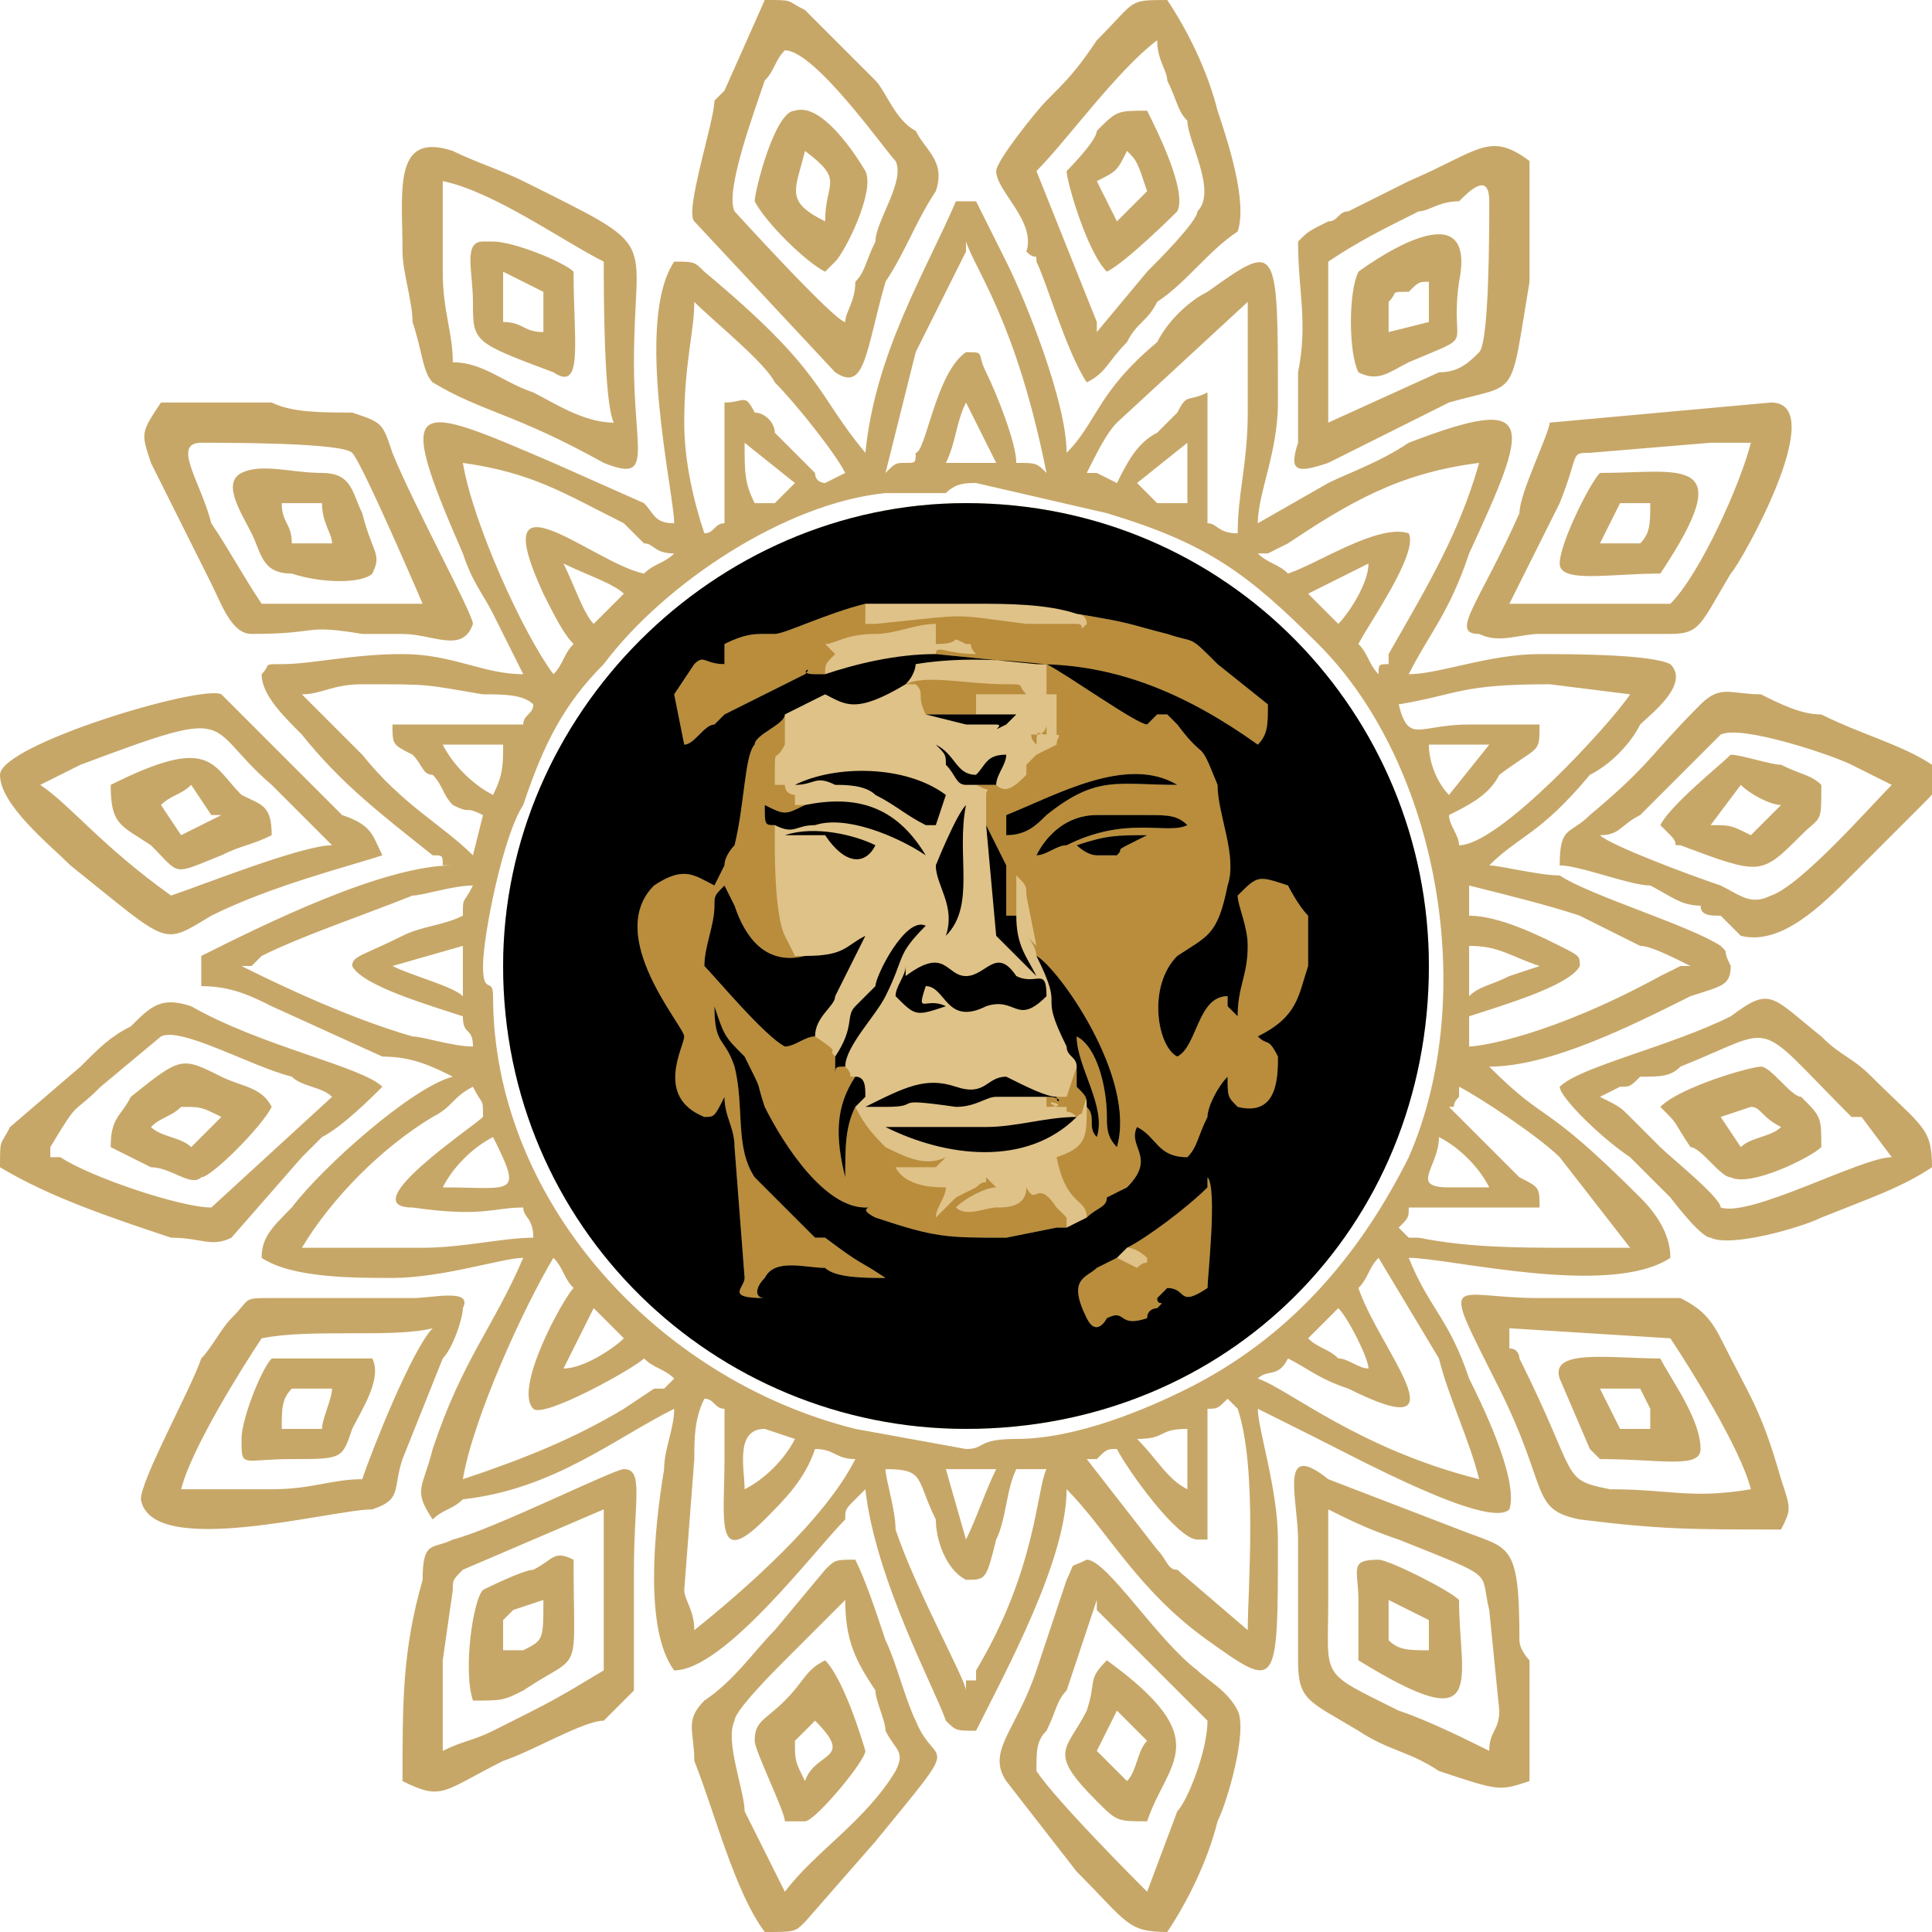
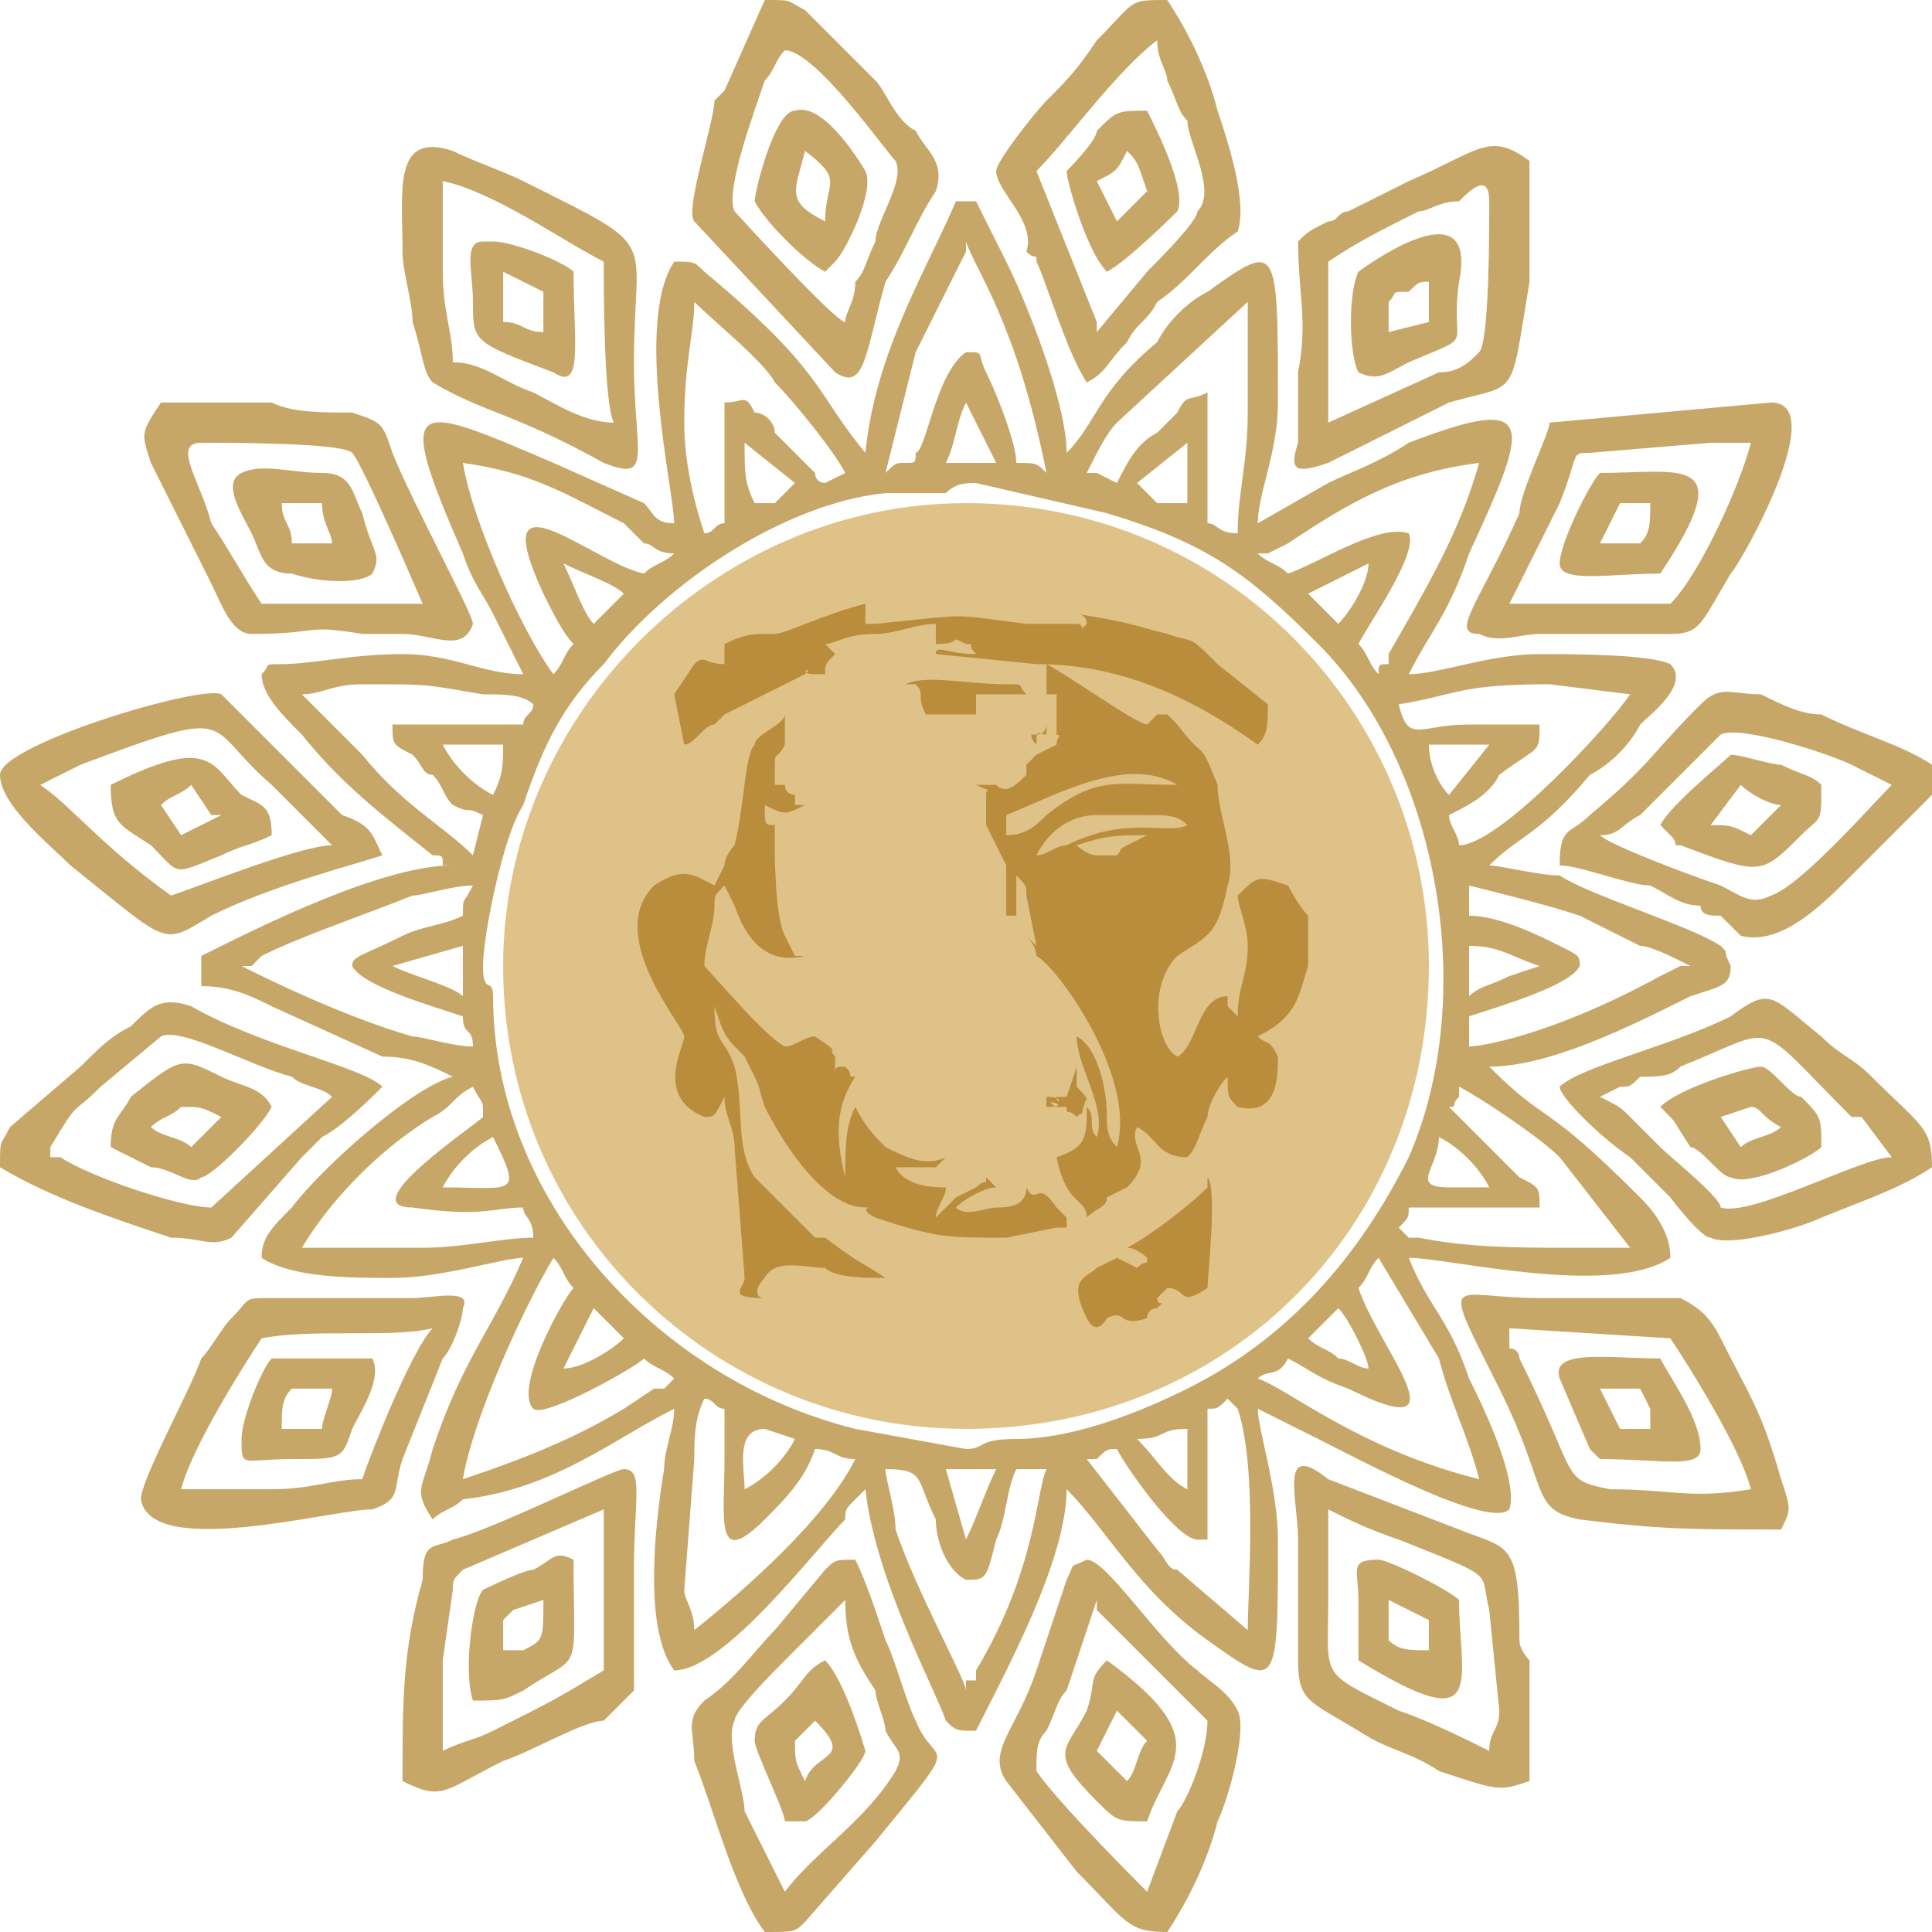
<svg xmlns="http://www.w3.org/2000/svg" xml:space="preserve" width="484px" height="484px" version="1.1" style="shape-rendering:geometricPrecision; text-rendering:geometricPrecision; image-rendering:optimizeQuality; fill-rule:evenodd; clip-rule:evenodd" viewBox="0 0 192 192">
  <defs>
    <style type="text/css">
   
    .fil3 {fill:black}
    .fil2 {fill:#B98D3C}
    .fil0 {fill:#C7A768}
    .fil1 {fill:#DFC288}
   
  </style>
  </defs>
  <g id="Capa_x0020_1">
    <g id="_982692475568">
      <path class="fil0" d="M114 188c-1,-1 -9,-9 -11,-12 0,-2 0,-3 1,-4 1,-2 1,-3 2,-4 1,-3 2,-6 3,-9 0,0 0,0 0,1l11 11c0,3 -2,8 -3,9l-3 8c0,0 0,0 0,0zm2 4l0 0c2,-3 4,-7 5,-11 1,-2 3,-9 2,-11 -1,-2 -3,-3 -4,-4 -4,-3 -9,-11 -11,-11 -2,1 -1,0 -2,2l-3 9c-2,6 -5,8 -3,11l7 9c5,5 5,6 9,6zm-5 -22l0 0 -2 4c1,1 2,2 3,3 1,-1 1,-3 2,-4l-3 -3zm3 11l0 0c2,-6 7,-8 -4,-16 -2,2 -1,2 -2,5 -2,4 -4,4 1,9 2,2 2,2 5,2zm-40 -1l0 0c0,-2 -2,-7 -1,-9 0,-1 4,-5 5,-6l6 -6c0,4 1,6 3,9 0,1 1,3 1,4 1,2 2,2 1,4 -3,5 -8,8 -11,12l-4 -8zm-4 -11l0 0c-2,2 -1,3 -1,6 2,5 4,13 7,17 3,0 3,0 4,-1l7 -8c9,-11 6,-7 4,-12 -1,-2 -2,-6 -3,-8 -1,-3 -2,-6 -3,-8 -2,0 -2,0 -3,1l-5 6c-2,2 -4,5 -7,7zm11 2l0 0 -2 2c0,2 0,2 1,4 1,-3 5,-2 1,-6zm-6 2l0 0c0,1 3,7 3,8l2 0c1,0 6,-6 6,-7 0,0 -2,-7 -4,-9 -2,1 -2,2 -4,4 -2,2 -3,2 -3,4zm-15 -7l0 0c-5,3 -5,3 -11,6 -2,1 -3,1 -5,2 0,-2 0,-2 0,-4 0,-3 0,-3 0,-5l1 -7c0,-1 0,-1 1,-2l14 -6c0,3 0,5 0,8 0,3 0,6 0,8zm-15 -13l0 0c-2,1 -3,0 -3,4 -2,7 -2,12 -2,20 4,2 4,1 10,-2 3,-1 8,-4 10,-4l3 -3c0,-4 0,-8 0,-12 0,-7 1,-10 -1,-10 -1,0 -13,6 -17,7zm5 8l0 0 0 3c1,0 1,0 2,0 2,-1 2,-1 2,-5l-3 1c-1,1 0,0 -1,1zm-3 8l0 0c3,0 3,0 5,-1 6,-4 5,-1 5,-13 -2,-1 -2,0 -4,1 -1,0 -5,2 -5,2 -1,1 -2,8 -1,11zm-21 -36l0 0c5,-1 13,0 17,-1 -2,2 -6,12 -7,15 -3,0 -5,1 -9,1 -3,0 -6,0 -9,0 1,-4 6,-12 8,-15zm-3 -2l0 0c-1,1 -2,3 -3,4 -1,3 -6,12 -6,14 1,6 19,1 23,1 3,-1 2,-2 3,-5l4 -10c1,-1 2,-4 2,-5 1,-2 -3,-1 -5,-1l-14 0c-3,0 -2,0 -4,2zm9 11l0 0c0,-1 1,-3 1,-4 -1,0 -2,0 -4,0 -1,1 -1,2 -1,4l4 0zm-8 1l0 0c0,3 0,2 5,2 5,0 5,0 6,-3 1,-2 3,-5 2,-7l-10 0c-1,1 -3,6 -3,8zm-19 -29l0 0c3,-5 2,-3 5,-6l6 -5c2,-1 9,3 13,4 1,1 3,1 4,2l-12 11c-3,0 -12,-3 -15,-5 -1,0 0,0 -1,0l0 -1zm18 9l0 0 7 -8c1,-1 1,-1 2,-2 2,-1 5,-4 6,-5 -2,-2 -12,-4 -19,-8 -3,-1 -4,0 -6,2 -2,1 -3,2 -5,4l-7 6c-1,2 -1,1 -1,4 5,3 11,5 17,7 3,0 4,1 6,0zm-8 -11l0 0c1,1 3,1 4,2l3 -3c-2,-1 -2,-1 -4,-1 -1,1 -2,1 -3,2zm-4 2l0 0c2,1 2,1 4,2 2,0 4,2 5,1 1,0 6,-5 7,-7 -1,-2 -3,-2 -5,-3 -4,-2 -4,-2 -9,2 -1,2 -2,2 -2,5zm22 -30l0 0c-3,0 -13,4 -16,5 -7,-5 -10,-9 -13,-11 2,-1 2,-1 4,-2 16,-6 12,-4 19,2l6 6zm-33 -7l0 0c0,3 5,7 7,9 10,8 9,8 14,5 6,-3 14,-5 17,-6 -1,-2 -1,-3 -4,-4l-12 -12c-2,-1 -22,5 -22,8zm21 4l0 0 -2 -3c-1,1 -2,1 -3,2l2 3 4 -2c0,0 0,0 0,0 0,0 0,0 -1,0zm-10 -3l0 0c0,4 1,4 4,6 3,3 2,3 7,1 2,-1 3,-1 5,-2 0,-3 -1,-3 -3,-4 -3,-3 -3,-6 -13,-1zm23 -18l0 0c-2,0 -5,0 -8,0 -2,-3 -3,-5 -5,-8 -1,-4 -4,-8 -1,-8 3,0 14,0 15,1 1,1 7,15 7,15 -3,0 -4,0 -8,0zm-9 3l0 0c7,0 5,-1 11,0 2,0 3,0 4,0 3,0 6,2 7,-1 0,-1 -6,-12 -8,-17 -1,-3 -1,-3 -4,-4 -3,0 -6,0 -8,-1l-11 0c-2,3 -2,3 -1,6l6 12c1,2 2,5 4,5zm4 -9l0 0 4 0c0,-1 -1,-2 -1,-4l-4 0c0,2 1,2 1,4zm8 3l0 0c1,-2 0,-2 -1,-6 -1,-2 -1,-4 -4,-4 -3,0 -6,-1 -8,0 -2,1 0,4 1,6 1,2 1,4 4,4 3,1 7,1 8,0zm8 -21l0 0c0,-3 -1,-5 -1,-9 0,-3 0,-6 0,-9 5,1 12,6 16,8 0,3 0,14 1,16 -3,0 -6,-2 -8,-3 -3,-1 -5,-3 -8,-3zm-2 2l0 0c5,3 8,3 17,8 5,2 3,-1 3,-10 0,-13 3,-11 -11,-18 -2,-1 -5,-2 -7,-3 -6,-2 -5,4 -5,10 0,2 1,5 1,7 1,3 1,5 2,6zm7 -11l0 0 0 5c2,0 2,1 4,1l0 -4 -4 -2zm-2 -3l0 0c-2,0 -1,3 -1,6 0,4 0,4 8,7 3,2 2,-3 2,-10 -1,-1 -6,-3 -8,-3l-1 0zm36 8l0 0c-1,0 -11,-11 -11,-11 -1,-2 2,-10 3,-13 1,-1 1,-2 2,-3 3,0 10,10 11,11 1,2 -2,6 -2,8 -1,2 -1,3 -2,4 0,2 -1,3 -1,4zm-13 -22l0 0c0,2 -3,11 -2,12l14 15c3,2 3,-2 5,-9 2,-3 3,-6 5,-9 1,-3 -1,-4 -2,-6 -2,-1 -3,-4 -4,-5 -4,-4 -2,-2 -7,-7 -2,-1 -1,-1 -4,-1l-4 9c-1,1 0,0 -1,1zm11 12l0 0c0,-4 2,-4 -2,-7 -1,4 -2,5 2,7zm1 4l0 0c0,0 0,0 0,0 1,-1 4,-7 3,-9 0,0 -4,-7 -7,-6 -2,0 -4,8 -4,9 1,2 5,6 7,7l1 -1zm20 -9l0 0c3,-3 8,-10 12,-13 0,2 1,3 1,4 1,2 1,3 2,4 0,2 3,7 1,9 0,1 -4,5 -5,6l-5 6c0,-1 0,0 0,-1l-6 -15zm-1 8l0 0c1,1 1,0 1,1 1,2 3,9 5,12 2,-1 2,-2 4,-4 1,-2 2,-2 3,-4 3,-2 5,-5 8,-7 1,-3 -1,-9 -2,-12 -1,-4 -3,-8 -5,-11 -4,0 -3,0 -7,4 -2,3 -3,4 -5,6 -1,1 -5,6 -5,7 0,2 4,5 3,8zm7 -7l0 0 2 4 3 -3c-1,-3 -1,-3 -2,-4 -1,2 -1,2 -3,3zm1 9l0 0c2,-1 7,-6 7,-6 1,-2 -2,-8 -3,-10 -3,0 -3,0 -5,2 0,1 -3,4 -3,4 0,1 2,8 4,10zm22 -1l0 0c3,-2 5,-3 9,-5 1,0 2,-1 4,-1 1,-1 3,-3 3,0 0,3 0,14 -1,15 -1,1 -2,2 -4,2l-11 5 0 -16zm-3 -2l0 0c0,5 1,8 0,13 0,2 0,4 0,7 -1,3 0,3 3,2l12 -6c7,-2 6,0 8,-12 0,-3 0,-9 0,-12 -4,-3 -5,-1 -12,2 -2,1 -4,2 -6,3 -1,0 -1,1 -2,1 -2,1 -2,1 -3,2zm9 6l0 0 0 3 4 -1 0 -4c-1,0 -1,0 -2,1 -2,0 -1,0 -2,1zm-3 7l0 0c2,1 3,0 5,-1 7,-3 4,-1 5,-8 2,-10 -10,-1 -10,-1 -1,2 -1,8 0,10zm20 13l0 0c2,-5 1,-5 3,-5l12 -1c2,0 1,0 4,0 -1,4 -5,13 -8,16 -2,0 -4,0 -6,0 -1,0 -2,0 -3,0 -4,0 -1,0 -7,0l5 -10zm21 -10l0 0 -22 2c0,1 -3,7 -3,9 -4,9 -7,12 -4,12 2,1 4,0 6,0 4,0 9,0 13,0 3,0 3,-1 6,-6 1,-1 10,-17 4,-17zm-15 10l0 0 -2 4 4 0c1,-1 1,-2 1,-4l-2 0 -1 0zm4 7l0 0c8,-12 2,-10 -6,-10 -1,1 -4,7 -4,9 0,2 5,1 10,1zm-6 26l0 0c2,0 2,-1 4,-2l8 -8c2,-1 11,2 13,3 2,1 2,1 4,2 -2,2 -9,10 -12,11 -2,1 -3,0 -5,-1 -3,-1 -11,-4 -12,-5zm10 -13l0 0c-5,5 -5,6 -11,11 -2,2 -3,1 -3,5 2,0 7,2 9,2 2,1 3,2 5,2 0,1 1,1 2,1 1,1 1,1 2,2 4,1 8,-3 11,-6l7 -7c2,-2 1,-1 1,-4 -3,-2 -7,-3 -11,-5 -2,0 -4,-1 -6,-2 -3,0 -4,-1 -6,1zm4 8l0 0 -3 4c2,0 2,0 4,1 1,-1 2,-2 3,-3 -1,0 -3,-1 -4,-2zm-7 5l0 0c1,1 0,1 1,1 8,3 8,3 12,-1 2,-2 2,-1 2,-5 -1,-1 -2,-1 -4,-2 -1,0 -4,-1 -5,-1 -1,1 -6,5 -7,7l1 1zm22 32l0 0c-3,0 -14,6 -17,5 0,-1 -5,-5 -6,-6 -1,-1 -1,-1 -3,-3 -1,-1 -1,-1 -3,-2l2 -1c1,0 1,0 2,-1 2,0 3,0 4,-1 10,-4 7,-5 17,5 0,0 1,0 1,0l3 4zm-33 -7l0 0c0,1 4,5 7,7 2,2 2,2 4,4 0,0 3,4 4,4 2,1 9,-1 11,-2 5,-2 8,-3 11,-5 0,-4 -1,-4 -6,-9 -2,-2 -3,-2 -5,-4 -5,-4 -5,-5 -9,-2 -6,3 -15,5 -17,7zm19 2l0 0 -3 1 2 3c1,-1 3,-1 4,-2 -2,-1 -2,-2 -3,-2zm-9 0l0 0c2,2 1,1 3,4 1,0 3,3 4,3 2,1 8,-2 9,-3 0,-3 0,-3 -2,-5 -1,0 -3,-3 -4,-3 -1,0 -8,2 -10,4zm-15 22l0 0 16 1c2,3 7,11 8,15 -6,1 -8,0 -14,0 -5,-1 -3,-1 -9,-13 0,0 0,-1 -1,-1 0,-1 0,-2 0,-2zm-1 6l0 0c5,10 3,12 8,13 8,1 11,1 20,1 1,-2 1,-2 0,-5 -2,-7 -3,-8 -6,-14 -1,-2 -2,-3 -4,-4l-14 0c-9,0 -10,-3 -4,9zm10 0l0 0 2 4 3 0c0,-1 0,-1 0,-2l-1 -2 -4 0zm0 7l0 0c6,0 10,1 10,-1 0,-3 -3,-7 -4,-9 -5,0 -11,-1 -10,2l3 7c0,0 0,0 1,1zm-11 15l0 0 1 10c0,2 -1,2 -1,4 -2,-1 -6,-3 -9,-4 -8,-4 -7,-3 -7,-11 0,-3 0,-5 0,-9 2,1 4,2 7,3 10,4 8,3 9,7zm-19 5l0 0c0,4 1,4 6,7 3,2 5,2 8,4 6,2 6,2 9,1l0 -12c0,0 -1,-1 -1,-2 0,-10 -1,-9 -6,-11l-13 -5c-5,-4 -3,2 -3,6 0,3 0,9 0,12zm9 -6l0 0 0 4c1,1 2,1 4,1l0 -3 -4 -2zm7 0l0 0c-1,-1 -7,-4 -8,-4 -3,0 -2,1 -2,4 0,2 0,4 0,6 13,8 10,2 10,-6zm-51 -13l5 0c-1,2 -2,5 -3,7l-2 -7zm-6 0l0 0c0,1 1,4 1,6 2,6 7,15 7,16 0,-1 0,0 0,-1 1,0 1,0 1,0 0,0 0,-1 0,-1 6,-10 6,-18 7,-20 -2,0 -1,0 -3,0 -1,2 -1,5 -2,7 -1,4 -1,4 -3,4 -2,-1 -3,-4 -3,-6 -2,-4 -1,-5 -5,-5zm25 -3l0 0c3,0 2,-1 5,-1l0 6c-2,-1 -3,-3 -5,-5zm-39 5l0 0c0,-2 -1,-6 2,-6 0,0 3,1 3,1 -1,2 -3,4 -5,5zm-2 -3l0 0c0,-3 0,-2 0,-5 -1,0 -1,-1 -2,-1 -1,2 -1,4 -1,6l-1 13c0,1 1,2 1,4 5,-4 13,-11 16,-17 -2,0 -2,-1 -4,-1 -1,3 -3,5 -5,7 -5,5 -4,0 -4,-6zm48 -5l0 0 0 13 -1 0c-2,0 -7,-7 -8,-9 -1,0 -1,0 -2,1l-1 0c0,0 0,0 0,0l7 9c1,1 1,2 2,2l7 6c0,-4 1,-16 -1,-22 -1,-1 -1,-1 -1,-1 -1,1 -1,1 -2,1zm13 -10l0 0c1,1 3,5 3,6 -1,0 -2,-1 -3,-1 -1,-1 -2,-1 -3,-2l3 -3zm-77 6l0 0c1,-2 2,-4 3,-6l3 3c-1,1 -4,3 -6,3zm69 1l0 0c3,1 10,7 22,10 -1,-4 -3,-8 -4,-12l-6 -10c-1,1 -1,2 -2,3 2,6 11,16 -1,10 -3,-1 -4,-2 -6,-3 -1,2 -2,1 -3,2zm-79 10l0 0c6,-2 11,-4 16,-7l3 -2c1,0 1,0 1,0l1 -1c-1,-1 -2,-1 -3,-2 -1,1 -10,6 -11,5 -2,-2 3,-11 4,-12 -1,-1 -1,-2 -2,-3 -3,5 -8,16 -9,22zm98 -29l0 0c-4,0 -1,-2 -1,-5 2,1 4,3 5,5l-4 0zm-100 0l0 0c1,-2 3,-4 5,-5 3,6 2,5 -5,5zm96 2l0 0c0,1 0,1 -1,2 0,0 0,0 1,1 1,0 0,0 1,0 5,1 10,1 15,1 3,0 3,0 6,0l-7 -9c-2,-2 -8,-6 -10,-7l0 1c-1,1 0,1 -1,1l7 7c2,1 2,1 2,3l-13 0zm-110 4l0 0c3,0 3,0 6,0 2,0 4,0 6,0 4,0 8,-1 11,-1 0,-2 -1,-2 -1,-3 -3,0 -4,1 -11,0 -6,0 6,-8 7,-9 0,-2 0,-1 -1,-3 -2,1 -2,2 -4,3 -5,3 -10,8 -13,13zm58 -75l0 0c-10,1 -22,9 -28,17 -4,4 -6,8 -8,14 -2,3 -4,13 -4,16 0,3 1,1 1,3 0,20 16,38 36,43l11 2c2,0 1,-1 5,-1 6,0 13,-3 17,-5 10,-5 17,-13 22,-23 7,-16 3,-39 -9,-51 -7,-7 -11,-10 -21,-13l-13 -3c-1,0 -2,0 -3,1 -2,0 -5,0 -6,0zm58 45l0 0c3,0 4,1 7,2l-3 1c-2,1 -3,1 -4,2l0 -5zm-100 0l0 0 0 5c-1,-1 -5,-2 -7,-3l7 -2zm-22 2l0 0c2,1 10,5 17,7 1,0 4,1 6,1 0,-2 -1,-1 -1,-3 -3,-1 -10,-3 -11,-5 0,-1 1,-1 5,-3 2,-1 4,-1 6,-2 0,-2 0,-1 1,-3 -2,0 -5,1 -6,1 -5,2 -11,4 -15,6l-1 1c-1,0 0,0 -1,0zm131 -2l0 0c-2,-1 -6,-3 -9,-3 0,-2 0,-1 0,-3 4,1 8,2 11,3 2,1 4,2 6,3 1,0 3,1 5,2 -1,0 0,0 -1,0l-2 1c-11,6 -18,7 -19,7 0,-1 0,-1 0,-3 3,-1 10,-3 11,-5 0,-1 0,-1 -2,-2zm-11 -15l0 0c-1,-1 -2,-3 -2,-5l6 0 -4 5c0,0 0,0 0,0zm-95 0l0 0c-2,-1 -4,-3 -5,-5l6 0c0,2 0,3 -1,5zm90 -9l0 0c6,-1 6,-2 15,-2l8 1c-2,3 -13,15 -17,15 0,-1 -1,-2 -1,-3 2,-1 4,-2 5,-4 4,-3 4,-2 4,-5l-7 0c-5,0 -6,2 -7,-2zm-91 11l0 0 -1 4c-3,-3 -7,-5 -11,-10l-6 -6c2,0 3,-1 6,-1 7,0 6,0 12,1 2,0 4,0 5,1 0,1 -1,1 -1,2l-13 0c0,2 0,2 2,3 1,1 1,2 2,2 1,1 1,2 2,3 2,1 1,0 3,1zm82 -22l0 0c2,-1 4,-2 6,-3 0,2 -2,5 -3,6l-3 -3zm-68 0l0 0 -3 3c-1,-1 -2,-4 -3,-6 2,1 5,2 6,3zm51 -11l0 0c0,0 0,0 0,0l5 -4 0 6c-1,0 -2,0 -3,0l-2 -2zm-38 2l0 0c-1,-2 -1,-3 -1,-6l5 4 -2 2c-1,0 -2,0 -2,0zm50 5l0 0c1,0 1,0 1,0l2 -1c6,-4 11,-7 19,-8 -2,7 -5,12 -9,19 0,1 0,0 0,1 -1,0 -1,0 -1,1 -1,-1 -1,-2 -2,-3 1,-2 6,-9 5,-11 -3,-1 -9,3 -12,4 -1,-1 -2,-1 -3,-2zm-70 12l0 0c-3,-4 -8,-15 -9,-21 7,1 10,3 16,6 1,1 1,1 2,2 1,0 1,1 3,1 -1,1 -2,1 -3,2 -5,-1 -16,-11 -10,2 1,2 2,4 3,5 -1,1 -1,2 -2,3zm39 -21l0 0c1,-2 1,-4 2,-6 1,2 2,4 3,6l-5 0zm14 1l0 0c1,-2 2,-4 3,-5l13 -12c0,2 0,3 0,3l0 8c0,5 -1,8 -1,12 -2,0 -2,-1 -3,-1l0 -13c-2,1 -2,0 -3,2 -1,1 -1,1 -2,2 -2,1 -3,3 -4,5l-2 -1c0,0 -1,0 -1,0 0,0 0,0 0,0zm-38 6l0 0c-1,-3 -2,-7 -2,-11 0,-6 1,-9 1,-12 2,2 7,6 8,8 2,2 6,7 7,9l-2 1c0,0 0,0 0,0 0,0 -1,0 -1,-1l-4 -4c0,-1 -1,-2 -2,-2 -1,-2 -1,-1 -3,-1 0,2 0,4 0,6 0,3 0,4 0,6 -1,0 -1,1 -2,1zm21 -18l0 0 -3 12c1,-1 1,-1 2,-1 1,0 1,0 1,-1 1,0 2,-8 5,-10 2,0 1,0 2,2 1,2 3,7 3,9 2,0 2,0 3,1 -3,-15 -7,-20 -8,-23 0,1 0,1 0,1l-5 10zm-63 31l0 0c-2,0 -1,0 -2,1 0,2 2,4 4,6 4,5 8,8 13,12 1,0 1,0 1,1 0,0 0,0 0,0 0,0 1,0 1,0 -7,0 -19,6 -25,9 0,1 0,2 0,3 3,0 5,1 7,2l11 5c3,0 5,1 7,2 -4,1 -13,9 -16,13 -2,2 -3,3 -3,5 3,2 9,2 13,2 5,0 11,-2 13,-2 -3,7 -6,10 -9,19 -1,4 -2,4 0,7 1,-1 2,-1 3,-2 9,-1 15,-6 21,-9 0,2 -1,4 -1,6 -1,6 -2,16 1,20 5,0 14,-12 17,-15 0,-1 0,-1 1,-2l1 -1c1,9 7,20 8,23 1,1 1,1 3,1 3,-6 9,-17 9,-24 4,4 7,10 14,15 7,5 7,5 7,-10 0,-5 -2,-11 -2,-13 2,1 4,2 6,3 4,2 17,9 19,7 1,-3 -3,-11 -4,-13 -2,-6 -4,-7 -6,-12 4,0 20,4 26,0 0,-2 -1,-4 -3,-6 -10,-10 -9,-7 -15,-13 6,0 14,-4 20,-7 3,-1 4,-1 4,-3 -1,-2 0,-1 -1,-2 -3,-2 -13,-5 -16,-7 -2,0 -6,-1 -7,-1 3,-3 5,-3 10,-9 2,-1 4,-3 5,-5 1,-1 5,-4 3,-6 -2,-1 -10,-1 -13,-1 -5,0 -10,2 -13,2 2,-4 4,-6 6,-12 6,-13 7,-16 -6,-11 -3,2 -6,3 -8,4l-7 4c0,-3 2,-7 2,-12 0,-16 0,-16 -7,-11 -2,1 -4,3 -5,5 -6,5 -6,8 -9,11 0,-5 -4,-15 -6,-19 -1,-2 -2,-4 -3,-6l-2 0c-3,7 -8,15 -9,25 -5,-6 -4,-8 -16,-18 -1,-1 -1,-1 -3,-1 -4,6 0,23 0,26 -2,0 -2,-1 -3,-2l-9 -4c-14,-6 -16,-7 -9,9 1,3 2,4 3,6 1,2 2,4 3,6 -4,0 -7,-2 -12,-2 -5,0 -9,1 -12,1z" />
      <g>
        <path class="fil1" d="M96 50c26,0 46,21 46,46 0,26 -20,46 -46,46 -25,0 -46,-20 -46,-46 0,-25 21,-46 46,-46z" />
        <path class="fil2" d="M107 84c3,-1 4,-1 7,-1 -4,2 -2,1 -3,2 -1,0 -2,0 -2,0 -1,0 -2,-1 -2,-1zm-4 1l0 0c1,0 2,-1 3,-1 6,-3 10,-1 12,-2 -1,-1 -2,-1 -4,-1 -2,0 -3,0 -5,0 -3,0 -5,2 -6,4zm-3 -2l0 0 0 -2c5,-2 12,-6 17,-3 -6,0 -8,-1 -13,3 -1,1 -2,2 -4,2zm-1 -5l0 0c-1,0 -1,0 -1,0 0,0 0,0 0,0 -1,0 -1,0 -1,0 2,1 1,0 1,1 0,1 0,2 0,3l2 4 0 5c0,0 0,0 1,0 0,-1 0,-2 0,-4 1,1 1,1 1,2l1 5c0,0 0,0 0,0l-1 -1c1,1 1,2 1,2 2,1 10,12 8,19 -1,-1 -1,-2 -1,-3 0,-3 -1,-7 -3,-8 0,3 3,7 2,10 -1,-1 0,-2 -1,-3 0,3 0,4 -3,5 1,5 3,4 3,6 1,-1 2,-1 2,-2l2 -1c3,-3 0,-4 1,-6 2,1 2,3 5,3 1,-1 1,-2 2,-4 0,-1 1,-3 2,-4 0,2 0,2 1,3 4,1 4,-3 4,-5 -1,-2 -1,-1 -2,-2 4,-2 4,-4 5,-7 0,-1 0,-3 0,-5 -1,-1 -2,-3 -2,-3 -3,-1 -3,-1 -5,1 0,1 1,3 1,5 0,3 -1,4 -1,7l-1 -1c0,-1 0,-1 0,-1 -3,0 -3,5 -5,6 -2,-1 -3,-7 0,-10 3,-2 4,-2 5,-7 1,-3 -1,-7 -1,-10 -2,-5 -1,-2 -4,-6l-1 -1c0,0 0,0 -1,0 0,0 0,0 -1,1 -1,0 -8,-5 -10,-6 0,1 0,1 0,2l-1 0c0,0 0,0 0,0 0,0 0,0 1,0 0,0 0,1 0,1 1,0 0,0 1,0l0 2c0,1 0,0 0,1l0 1c0,0 0,0 0,0 0,0 0,0 0,0l-1 0c2,0 1,0 1,1 0,0 0,0 0,0l-2 1c0,-3 0,-2 1,-2l0 -1c0,0 0,1 -1,1 0,0 -1,0 -1,0 1,0 0,0 1,1 0,0 0,0 0,1 -1,1 0,0 -1,1 0,1 0,1 0,1 -1,1 -2,2 -3,1zm-17 -11l0 0c-1,0 0,0 -1,0 -2,0 0,-1 -1,0l-8 4c0,0 0,0 0,0 0,0 0,0 0,0 0,0 -1,1 -1,1 -1,0 -2,2 -3,2l-1 -5 2 -3c1,-1 1,0 3,0l0 -2c2,-1 3,-1 4,-1l1 0c1,0 5,-2 9,-3 0,1 0,1 0,2 1,0 -1,0 1,0 10,-1 7,-1 15,0l5 0c1,0 0,1 1,0 0,-1 -1,-1 -1,-1 0,0 0,0 0,0 6,1 5,1 9,2 3,1 2,0 5,3l5 4c0,2 0,3 -1,4 -7,-5 -14,-8 -22,-8l-10 -1c0,-1 1,0 4,0 -1,-1 0,-1 -1,-1 -2,-1 0,0 -3,0l0 -1c0,0 0,0 0,-1 -2,0 -4,1 -6,1 -3,0 -4,1 -5,1l1 1c-1,1 -1,1 -1,2zm10 4l0 0c-1,-2 0,-2 -1,-3 -1,0 -1,0 -1,0 2,-1 6,0 10,0 2,0 1,0 2,1 -1,0 -1,0 -3,0 -1,0 -2,0 -2,0l0 2 -5 0zm14 51l0 0c-1,0 0,0 -1,0l-5 1c-6,0 -7,0 -13,-2 -2,-1 0,-1 -1,-1 -4,0 -8,-6 -10,-10 -1,-3 0,-1 -2,-5 -2,-2 -2,-2 -3,-5 0,4 1,3 2,6 1,4 0,8 2,11l6 6c0,0 0,0 1,0 4,3 3,2 6,4 -2,0 -5,0 -6,-1 -2,0 -5,-1 -6,1 -1,1 -1,2 0,2 -4,0 -2,-1 -2,-2l-1 -13c0,-2 -1,-3 -1,-5 -1,2 -1,2 -2,2 -5,-2 -2,-7 -2,-8 0,-1 -8,-10 -3,-15 3,-2 4,-1 6,0l1 -2c0,-1 1,-2 1,-2 1,-4 1,-9 2,-10 0,-1 3,-2 3,-3 0,2 0,0 0,3 -1,2 -1,0 -1,3 0,0 0,0 0,1l2 0 0 0 0 0c-1,0 -1,0 -1,0 0,0 0,0 0,0 0,1 1,1 1,1 0,0 0,1 0,1l1 0c-2,1 -2,1 -4,0 0,2 0,2 1,2 0,0 0,0 0,2 0,1 0,7 1,9l1 2c1,0 1,0 1,0 -4,1 -6,-2 -7,-5l-1 -2c-1,1 -1,1 -1,2 0,2 -1,4 -1,6 1,1 6,7 8,8 1,0 2,-1 3,-1 3,2 1,1 2,2l0 2c0,0 0,0 0,0 0,-1 0,-1 1,-1 0,0 0,0 0,0 0,0 0,0 0,0 1,1 0,1 1,1 -2,3 -2,6 -1,10 0,-3 0,-5 1,-7 1,2 2,3 3,4 2,1 4,2 6,1l-1 1c-1,0 -3,0 -4,0 1,2 4,2 5,2 0,1 -1,2 -1,3l1 -1c1,-1 1,-1 1,-1l2 -1c1,-1 1,0 1,-1l1 1c-1,0 -3,1 -4,2 1,1 3,0 4,0 1,0 3,0 3,-2 1,2 1,-1 3,2 0,0 0,0 0,0l1 1c0,0 0,0 0,0l0 1zm6 2l0 0c2,-1 6,-4 8,-6 0,-1 0,-1 0,-1 1,1 0,10 0,11 -3,2 -2,0 -4,0l-1 1c0,1 1,0 0,1 0,0 -1,0 -1,1 -3,1 -2,-1 -4,0 0,0 0,0 0,0 0,0 -1,2 -2,0 -2,-4 0,-4 1,-5l2 -1c0,0 0,0 0,0 0,0 0,0 2,1l0 0c1,-1 1,0 1,-1 0,0 -1,-1 -2,-1zm-7 -15l0 0 1 0 1 -3c0,1 0,0 0,1 0,0 0,1 0,1 1,1 1,1 1,2l0 -1c-1,3 0,1 -1,2 -1,-1 -1,0 -1,-1 0,0 -1,0 -1,0 -2,-1 2,0 -1,0l0 -1c2,0 1,1 1,0z" />
-         <path class="fil3" d="M107 84c0,0 1,1 2,1 0,0 1,0 2,0 1,-1 -1,0 3,-2 -3,0 -4,0 -7,1zm-11 -34c26,0 46,21 46,46 0,26 -20,46 -46,46 -25,0 -46,-20 -46,-46 0,-25 21,-46 46,-46zm1 21l0 0 -5 0 -3 0c1,0 2,0 3,0l4 1c1,0 2,0 3,0 1,0 -1,1 1,0l1 -1c0,0 0,0 0,0 -2,0 -3,0 -4,0zm0 7l0 0c0,0 0,0 1,0 0,0 0,0 0,0 0,0 0,0 1,0 0,-1 1,-2 1,-3 -2,0 -2,1 -3,2 -2,0 -2,-2 -4,-3 1,1 1,1 1,2 1,1 1,2 2,2 0,0 0,0 0,0l1 0zm-18 0l0 0c4,-2 11,-2 15,1l-1 3 -1 0c-2,-1 -3,-2 -5,-3 -1,-1 -3,-1 -4,-1 -2,-1 -2,0 -4,0l0 0zm1 2l0 0c-2,1 -2,1 -4,0 0,2 0,2 1,2 2,1 2,0 4,0 3,-1 8,1 11,3 -3,-5 -7,-6 -12,-5zm2 3l0 0c2,3 4,3 5,1 -2,-1 -6,-2 -9,-1l4 0c0,0 0,0 0,0zm18 0l0 0c2,0 3,-1 4,-2 5,-4 7,-3 13,-3 -5,-3 -12,1 -17,3l0 2zm3 2l0 0c1,-2 3,-4 6,-4 2,0 3,0 5,0 2,0 3,0 4,1 -2,1 -6,-1 -12,2 -1,0 -2,1 -3,1zm4 21l0 0c0,1 0,0 0,1 0,0 0,1 0,1 1,1 1,1 1,2l0 0c1,1 0,2 1,3 1,-3 -2,-7 -2,-10 2,1 3,5 3,8 0,1 0,2 1,3 2,-7 -6,-18 -8,-19 3,6 0,3 3,9 0,1 1,1 1,2zm-13 -6l0 0c-3,1 -3,1 -5,-1 0,-1 1,-2 1,-3l0 1c4,-3 4,0 6,0 2,0 3,-3 5,0 2,1 3,-1 3,2 -3,3 -3,0 -6,1 -4,2 -4,-2 -6,-2 -1,3 0,1 2,2zm-11 5l0 0 0 2c0,0 0,0 0,0 0,-1 0,-1 1,-1 0,-2 3,-5 4,-7 2,-4 1,-4 4,-7 -2,-1 -5,5 -5,6 -1,1 -2,2 -2,2 -1,1 0,2 -2,5zm-2 -2l0 0c-1,0 -2,1 -3,1 -2,-1 -7,-7 -8,-8 0,-2 1,-4 1,-6 0,-1 0,-1 1,-2l1 2c1,3 3,6 7,5 4,0 4,-1 6,-2l-3 6c0,1 -2,2 -2,4zm17 -21l0 0 2 4 0 5c0,0 0,0 1,0 0,3 1,4 2,6l-4 -4 -1 -11zm-2 -2l0 0c-1,1 -3,6 -3,6 0,2 2,4 1,7 3,-3 1,-8 2,-13zm-11 27l0 0c1,-1 0,0 0,0 1,0 1,1 1,2 0,0 -1,1 -1,1 -1,2 -1,4 -1,7 -1,-4 -1,-7 1,-10zm3 5l0 0c3,0 6,0 10,0 3,0 6,-1 9,-1 -5,5 -13,4 -19,1zm16 -3l0 0c-2,0 -3,0 -5,0 -1,0 -2,1 -4,1 -7,-1 -3,0 -7,0l-2 0c4,-2 6,-3 9,-2 3,1 3,-1 5,-1 2,1 4,2 5,2 0,1 1,0 -1,0zm7 16l0 0c1,-1 1,-1 1,-1 2,-1 6,-4 8,-6 0,-1 0,-1 0,-1 1,1 0,10 0,11 -3,2 -2,0 -4,0l-1 1c0,1 1,0 0,1 0,0 -1,0 -1,1 -3,1 -2,-1 -4,0 0,0 0,0 0,0 0,0 -1,2 -2,0 -2,-4 0,-4 1,-5l2 -1c0,0 0,0 0,0zm-3 -4l0 0 -2 1c-1,0 0,0 -1,0l-5 1c-6,0 -7,0 -13,-2 -2,-1 0,-1 -1,-1 -4,0 -8,-6 -10,-10 -1,-3 0,-1 -2,-5 -2,-2 -2,-2 -3,-5 0,4 1,3 2,6 1,4 0,8 2,11l6 6c0,0 0,0 1,0 4,3 3,2 6,4 -2,0 -5,0 -6,-1 -2,0 -5,-1 -6,1 -1,1 -1,2 0,2 -4,0 -2,-1 -2,-2l-1 -13c0,-2 -1,-3 -1,-5 -1,2 -1,2 -2,2 -5,-2 -2,-7 -2,-8 0,-1 -8,-10 -3,-15 3,-2 4,-1 6,0l1 -2c0,-1 1,-2 1,-2 1,-4 1,-9 2,-10 0,-1 3,-2 3,-3l4 -2c2,1 3,2 8,-1 1,-1 1,-2 1,-2 6,-1 12,0 13,0 2,1 9,6 10,6 1,-1 1,-1 1,-1 1,0 1,0 1,0l1 1c3,4 2,1 4,6 0,3 2,7 1,10 -1,5 -2,5 -5,7 -3,3 -2,9 0,10 2,-1 2,-6 5,-6 0,0 0,0 0,1l1 1c0,-3 1,-4 1,-7 0,-2 -1,-4 -1,-5 2,-2 2,-2 5,-1 0,0 1,2 2,3 0,2 0,4 0,5 -1,3 -1,5 -5,7 1,1 1,0 2,2 0,2 0,6 -4,5 -1,-1 -1,-1 -1,-3 -1,1 -2,3 -2,4 -1,2 -1,3 -2,4 -3,0 -3,-2 -5,-3 -1,2 2,3 -1,6l-2 1c0,1 -1,1 -2,2zm-22 -61l0 0c2,0 3,0 5,0 2,0 4,0 6,0 3,0 7,0 10,1 6,1 5,1 9,2 3,1 2,0 5,3l5 4c0,2 0,3 -1,4 -7,-5 -14,-8 -22,-8l-10 -1c-4,0 -8,1 -11,2 -1,0 0,0 -1,0 -2,0 0,-1 -1,0l-8 4c0,0 0,0 0,0 0,0 0,0 0,0 0,0 -1,1 -1,1 -1,0 -2,2 -3,2l-1 -5 2 -3c1,-1 1,0 3,0l0 -2c2,-1 3,-1 4,-1l1 0c1,0 5,-2 9,-3z" />
      </g>
    </g>
  </g>
</svg>